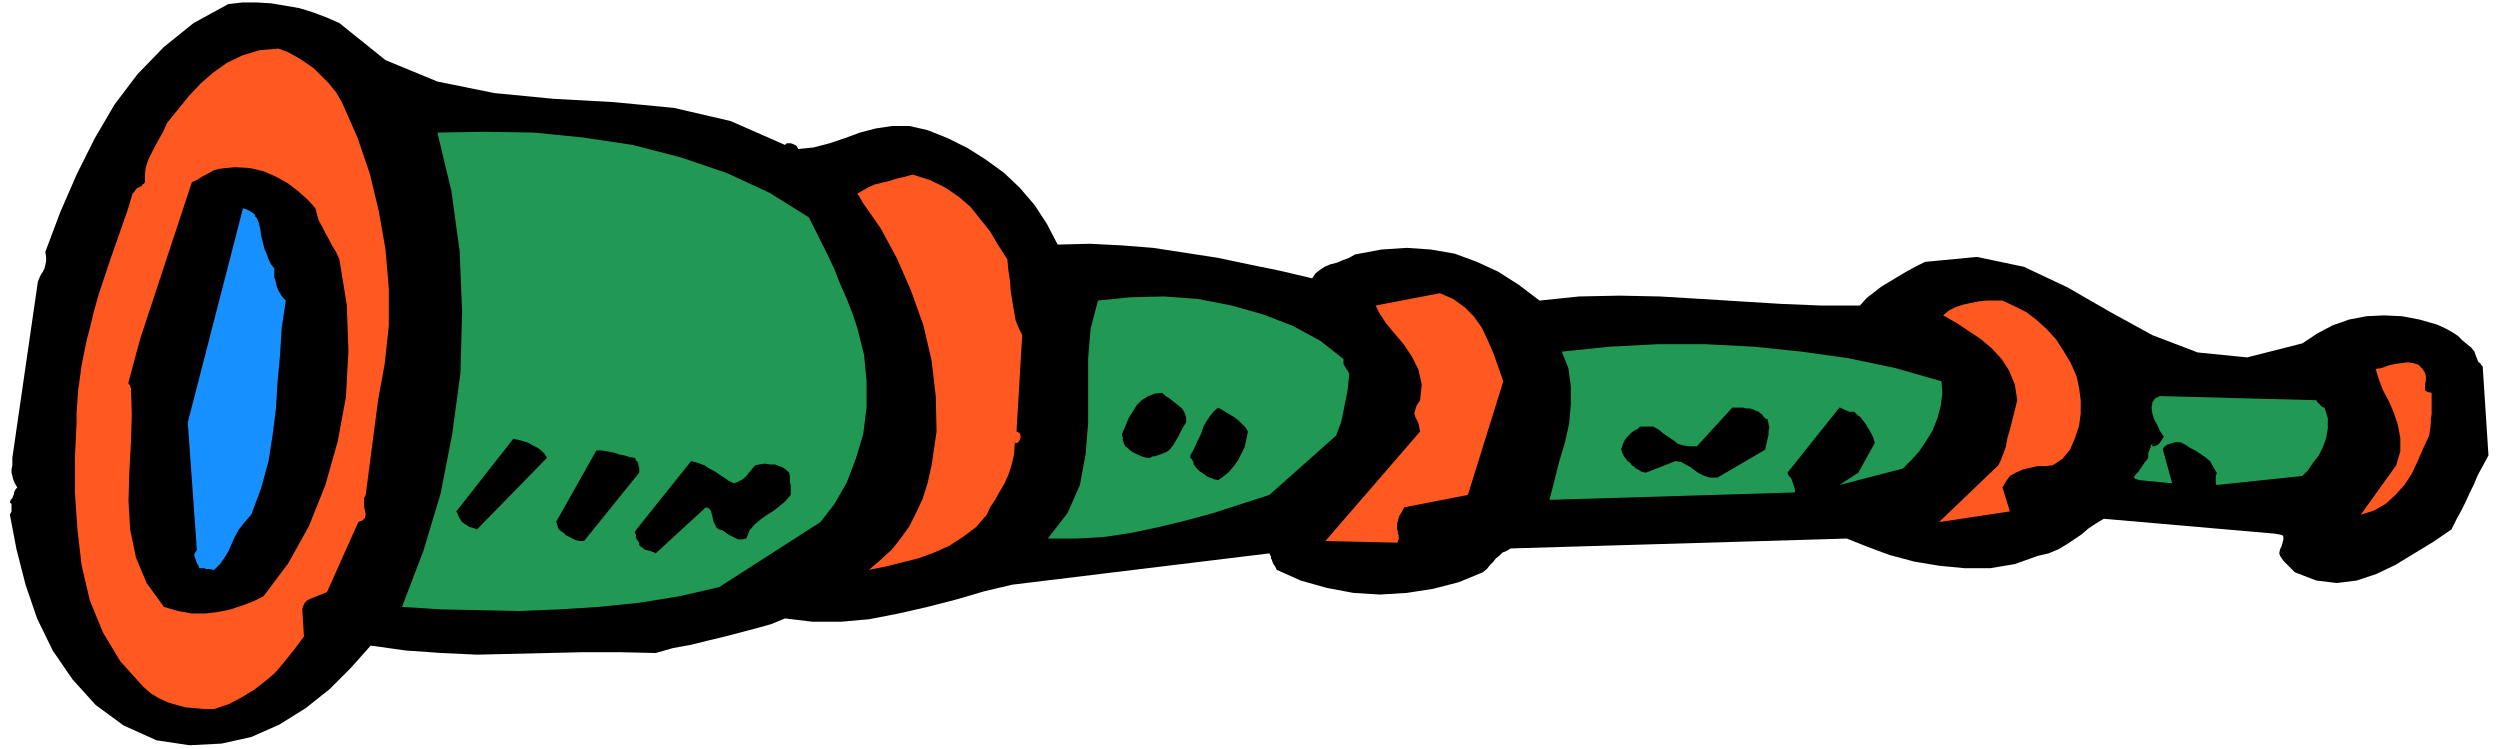
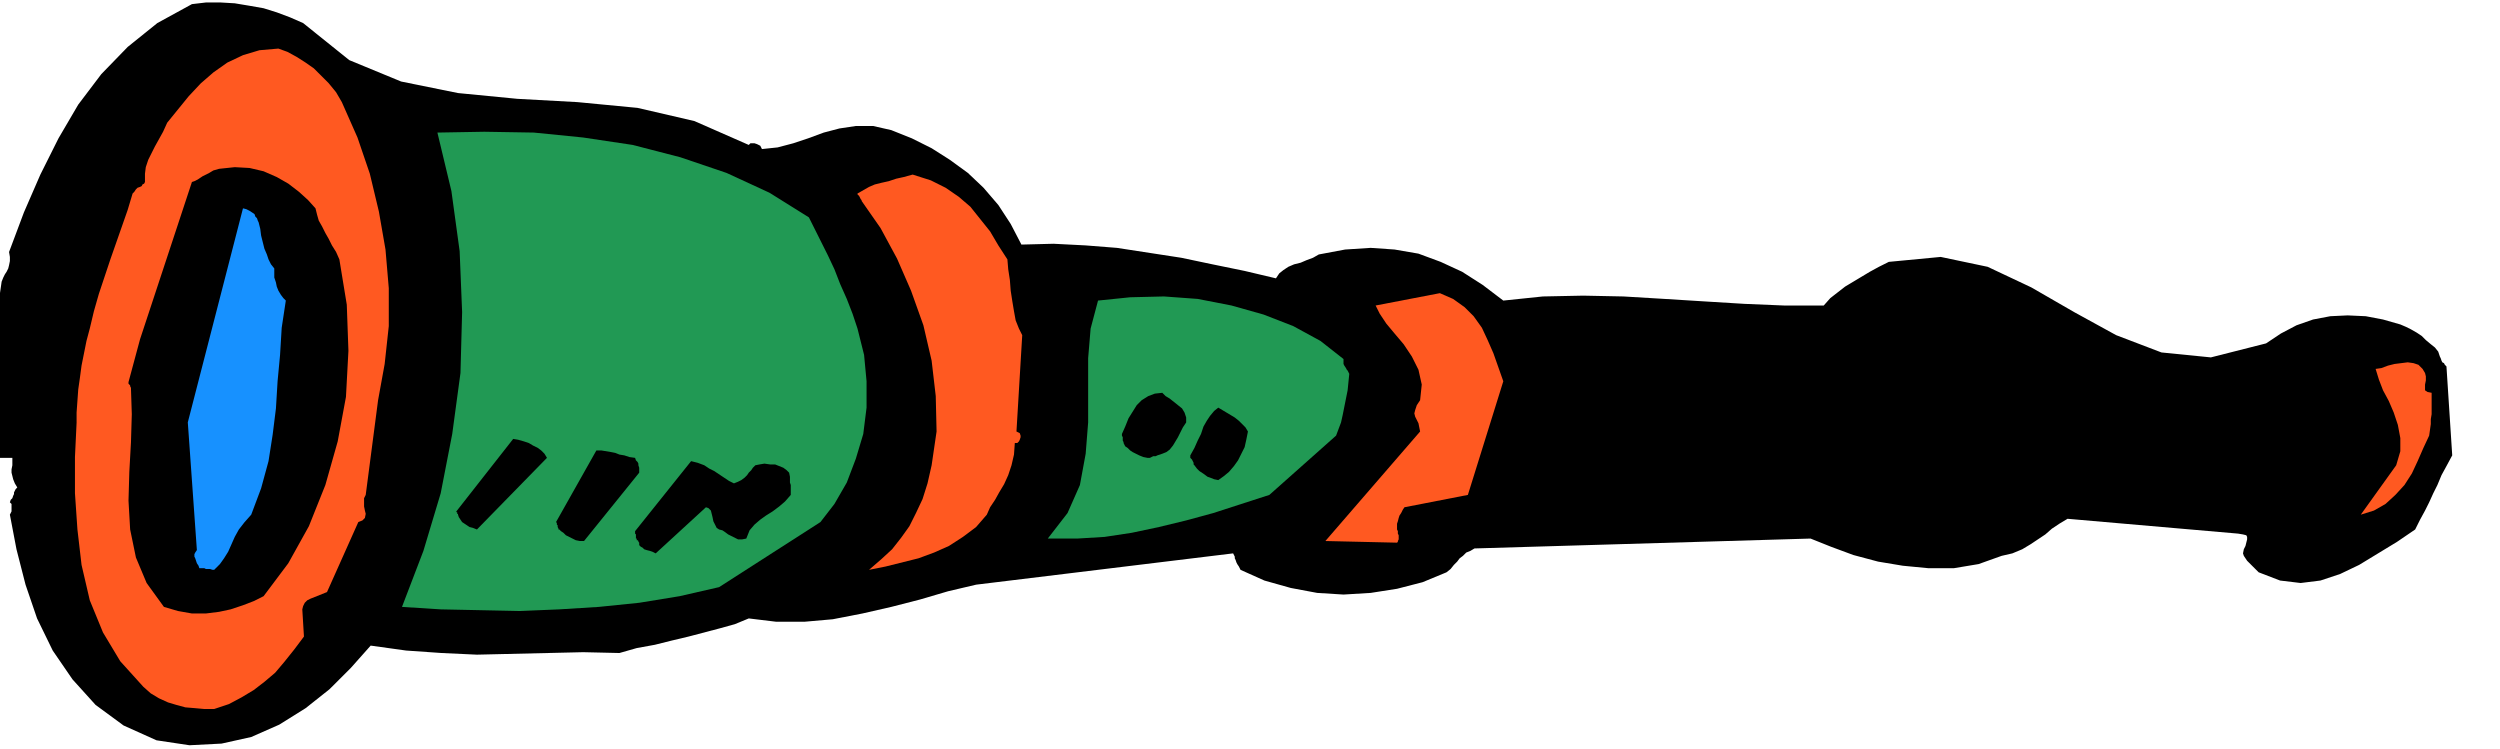
<svg xmlns="http://www.w3.org/2000/svg" fill-rule="evenodd" height="147.01" preserveAspectRatio="none" stroke-linecap="round" viewBox="0 0 3035 910" width="490.455">
  <style>.brush1{fill:#000}.pen1{stroke:none}.brush2{fill:#ff5921}.brush4{fill:#219954}</style>
-   <path class="pen1 brush1" d="M15 556v9l-1 5v4l1 4 1 4 2 5 3 5-2 2-1 2-1 2v2l-1 2-1 3-2 2-1 3 1 1 1 1v9l-1 2-1 2 8 42 11 43 14 41 19 39 24 35 28 31 34 25 40 18 40 6 39-2 36-8 34-15 32-20 29-23 26-26 24-27 43 6 43 3 43 2 43-1 43-1 43-1h44l44 1 21-6 22-4 20-5 21-5 19-5 19-5 18-5 17-7 33 4h35l34-3 36-7 35-8 35-9 34-10 34-8 312-38 1 2 1 2v2l1 2 1 3 1 2 2 3 2 4 29 13 32 9 32 6 32 2 33-2 32-5 31-8 29-12 5-4 4-5 4-4 3-4 4-3 4-4 5-2 5-3 408-12 25 10 27 10 30 8 30 5 31 3h31l30-5 28-10 13-3 12-5 10-6 9-6 9-6 8-7 9-6 10-6 207 18 6 1 4 1 1 2v3l-1 4-1 4-2 4-1 5 1 3 2 3 2 3 2 2 3 3 3 3 3 3 3 3 26 10 25 3 24-3 24-8 23-11 23-14 23-14 22-15 6-12 6-11 5-10 5-11 5-10 5-12 6-11 7-13-7-108-2-2-1-2-2-1-1-2-1-3-1-2-1-3-1-3-4-5-5-4-6-5-5-5-6-4-7-4-6-3-7-3-21-6-21-4-22-1-21 1-21 4-20 7-19 10-18 12-67 17-60-6-55-21-51-28-52-30-53-25-57-12-63 6-12 6-11 6-10 6-10 6-10 6-9 7-9 7-8 9h-48l-48-2-49-3-48-3-50-3-49-1-49 1-48 5-25-19-25-16-26-12-27-10-29-5-29-2-31 2-32 6-7 4-8 3-7 3-8 2-7 3-6 4-5 4-4 6-38-9-39-8-38-8-39-6-39-6-38-3-39-2-39 1-13-25-15-23-18-21-19-18-22-16-22-14-24-12-25-10-22-5h-21l-20 3-19 5-19 7-18 6-19 5-19 2-1-2-1-2-2-1-2-1-3-1h-5l-2 2-66-29-69-16-73-7-73-4-72-7-69-14-63-26-56-45-16-7-16-6-16-5-17-3-18-3-17-1h-18l-17 2-42 23-36 29-32 33-28 37-24 41-22 44-20 46-18 48 1 6v5l-1 5-1 4-2 4-2 3-2 4-2 5-31 214z" />
+   <path class="pen1 brush1" d="M15 556v9l-1 5v4l1 4 1 4 2 5 3 5-2 2-1 2-1 2v2l-1 2-1 3-2 2-1 3 1 1 1 1v9l-1 2-1 2 8 42 11 43 14 41 19 39 24 35 28 31 34 25 40 18 40 6 39-2 36-8 34-15 32-20 29-23 26-26 24-27 43 6 43 3 43 2 43-1 43-1 43-1l44 1 21-6 22-4 20-5 21-5 19-5 19-5 18-5 17-7 33 4h35l34-3 36-7 35-8 35-9 34-10 34-8 312-38 1 2 1 2v2l1 2 1 3 1 2 2 3 2 4 29 13 32 9 32 6 32 2 33-2 32-5 31-8 29-12 5-4 4-5 4-4 3-4 4-3 4-4 5-2 5-3 408-12 25 10 27 10 30 8 30 5 31 3h31l30-5 28-10 13-3 12-5 10-6 9-6 9-6 8-7 9-6 10-6 207 18 6 1 4 1 1 2v3l-1 4-1 4-2 4-1 5 1 3 2 3 2 3 2 2 3 3 3 3 3 3 3 3 26 10 25 3 24-3 24-8 23-11 23-14 23-14 22-15 6-12 6-11 5-10 5-11 5-10 5-12 6-11 7-13-7-108-2-2-1-2-2-1-1-2-1-3-1-2-1-3-1-3-4-5-5-4-6-5-5-5-6-4-7-4-6-3-7-3-21-6-21-4-22-1-21 1-21 4-20 7-19 10-18 12-67 17-60-6-55-21-51-28-52-30-53-25-57-12-63 6-12 6-11 6-10 6-10 6-10 6-9 7-9 7-8 9h-48l-48-2-49-3-48-3-50-3-49-1-49 1-48 5-25-19-25-16-26-12-27-10-29-5-29-2-31 2-32 6-7 4-8 3-7 3-8 2-7 3-6 4-5 4-4 6-38-9-39-8-38-8-39-6-39-6-38-3-39-2-39 1-13-25-15-23-18-21-19-18-22-16-22-14-24-12-25-10-22-5h-21l-20 3-19 5-19 7-18 6-19 5-19 2-1-2-1-2-2-1-2-1-3-1h-5l-2 2-66-29-69-16-73-7-73-4-72-7-69-14-63-26-56-45-16-7-16-6-16-5-17-3-18-3-17-1h-18l-17 2-42 23-36 29-32 33-28 37-24 41-22 44-20 46-18 48 1 6v5l-1 5-1 4-2 4-2 3-2 4-2 5-31 214z" />
  <path class="pen1 brush2" d="m93 513-2 42v44l3 44 5 43 10 43 16 39 21 35 28 31 9 8 10 6 11 5 10 3 11 3 12 1 11 1h12l18-6 15-8 15-9 13-10 13-11 11-13 12-15 12-16-2-33 1-4 2-4 3-3 4-2 5-2 5-2 5-2 5-2 38-85 5-2 3-3 1-5-1-4-1-5v-10l2-4 15-115 8-44 5-46v-46l-4-47-8-46-11-46-15-44-19-43-7-12-9-11-9-9-9-9-10-7-11-7-11-6-11-4-23 2-20 6-19 9-17 12-15 13-15 16-13 16-13 16-5 11-5 9-5 9-4 8-4 8-3 9-1 8v10l-1 2-2 1-1 2-2 1-3 1-2 2-2 3-2 2-6 20-7 20-7 20-7 20-7 21-7 21-6 21-5 21-4 15-3 15-3 15-2 15-2 14-1 14-1 14v12z" />
  <path class="pen1 brush1" d="m159 472 1 31-1 34-2 36-1 35 2 35 7 34 13 31 21 29 17 5 17 3h17l16-2 14-3 15-5 13-5 12-6 30-40 25-45 20-50 15-53 10-54 3-56-2-56-9-55-4-9-5-8-4-8-4-7-4-8-4-7-2-7-2-8-9-10-11-10-13-10-14-8-16-7-17-4-18-1-19 2-7 2-5 3-4 2-4 2-3 2-3 2-4 2-3 1-63 191-14 52v2l1 1 1 1v1l1 2v1z" />
  <path class="pen1" style="fill:#1791ff" d="m228 513 11 155-2 3-1 2v3l1 2 1 3 1 3 2 3 1 3h6l2 1h5l3 1h2l7-7 5-7 5-8 4-9 4-9 5-9 7-9 8-9 12-32 9-33 5-32 4-32 2-33 3-32 2-33 5-33-3-3-3-4-3-5-2-5-1-5-2-6v-11l-4-5-3-6-2-6-3-7-2-8-2-8-1-8-2-8-1-2-1-3-2-2-1-3-3-2-3-2-4-2-4-1-67 260z" />
  <path class="pen1 brush4" d="m488 737 47 3 48 1 48 1 48-2 48-3 49-5 49-8 48-11 123-79 17-22 15-26 11-29 9-30 4-32v-32l-3-32-8-32-6-18-7-18-8-18-7-18-8-17-8-16-8-16-7-14-48-30-52-24-56-19-58-15-60-9-60-6-60-1-57 1 17 71 10 73 3 74-2 74-10 74-14 72-21 70-26 68z" />
  <path class="pen1 brush1" d="m556 625 1 3 2 3 2 3 3 2 3 2 3 2 4 1 5 2 85-87-3-5-4-4-4-3-6-3-5-3-6-2-7-2-6-1-69 88v1h1v2h1v1zm119 9 1 1v2l1 1v2l1 2v1h1l2 2 3 2 3 3 4 2 4 2 4 2 5 1h5l67-83v-6l-1-3v-2l-1-2-2-2-1-3-7-1-6-2-6-1-5-2-5-1-6-1-6-1h-6l-49 87zm97 20h1v2h1l1 1v1l1 1v3l2 2 2 1 2 2 3 1 4 1 3 1 4 2 61-56 3 1 3 3 1 4 1 4 1 5 2 4 2 4 3 2 4 1 3 2 4 3 4 2 4 2 4 2h5l5-1 4-10 6-7 7-6 7-5 8-5 8-6 7-6 7-8v-12l-1-3v-7l-1-5-3-3-4-3-5-2-5-2h-6l-7-1-6 1-5 1-3 3-2 3-3 3-2 3-3 3-4 3-4 2-5 2-6-3-6-4-6-4-6-4-6-3-6-4-8-3-8-2-68 85v3l1 1v5z" />
  <path class="pen1 brush2" d="m1046 244 23 33 20 37 17 39 15 42 10 43 5 43 1 43-6 41-5 22-6 19-8 17-8 16-10 14-11 14-13 12-15 13 20-4 20-5 20-5 19-7 18-8 17-11 16-12 13-15 4-9 6-9 5-9 6-10 5-11 4-12 3-13 1-14h3l2-2 1-2 1-3v-2l-1-3-2-1-2-1 7-117-4-8-4-10-2-11-2-12-2-13-1-13-2-13-1-12-11-17-10-17-12-15-12-15-14-12-16-11-18-9-22-7-11 3-9 2-9 3-9 2-8 2-7 3-7 4-7 4v1l1 1 1 1 1 2 1 2 1 1v1z" />
  <path class="pen1 brush4" d="M1275 654h33l33-2 33-5 33-7 33-8 33-9 34-11 34-11 81-72 3-8 3-8 2-9 2-10 2-10 2-10 1-10 1-10-1-2-1-2-1-1-1-2-2-3-1-2v-6l-28-22-33-18-36-14-39-11-41-8-41-3-41 1-39 4-9 34-3 36v78l-3 38-7 38-15 34-24 31h3z" />
  <path class="pen1 brush1" d="m1364 538 2 4 3 2 3 3 3 2 4 2 4 2 5 2 5 1h3l2-1 2-1h3l2-1 3-1 3-1 5-2 4-3 4-5 3-5 3-5 3-6 3-6 4-6v-6l-2-6-3-5-5-4-5-4-5-4-5-3-4-4-9 1-8 3-8 5-6 6-5 8-5 8-4 10-4 9v2l1 2v4l1 2v1zm86 27 3 4 3 3 3 2 3 2 4 3 3 1 5 2 5 1 7-5 6-5 6-7 5-7 4-8 4-8 2-9 2-10-3-5-4-4-4-4-5-4-5-3-5-3-5-3-5-3-5 4-5 6-4 6-4 7-3 9-4 8-4 9-5 9v3l1 1 1 1 1 2 1 2v2l1 1z" />
  <path class="pen1 brush2" d="m1609 657 87 2 1-1v-1l1-2v-5l-1-2v-3l-1-2v-7l1-3 1-4 1-3 2-3 2-4 2-3 77-15 43-138-6-17-6-17-7-16-7-15-10-14-11-11-14-10-16-7-78 15 5 10 8 12 10 12 11 13 10 15 8 16 4 18-2 19-4 6-2 6-1 4 1 4 2 4 2 4 1 5 1 5-115 133z" />
-   <path class="pen1 brush4" d="m1881 607 298-9v-4l-1-3-1-3-1-3-1-3-2-3-2-2-1-3 63-79h1l2 1 2 1 2 1 3 1 2 1h6l4 4 4 3 3 4 3 4 3 5 3 5 3 6 2 7-20 36-23 15 77-20 10-10 10-11 8-12 8-13 6-15 4-15 2-15-1-15-56-16-57-12-57-8-58-6-58-3h-59l-58 3-58 6 8 20 3 22v22l-2 23-5 23-7 23-6 24-6 23z" />
-   <path class="pen1 brush1" d="m1973 556 3 4 3 2 2 3 3 2 2 2 4 2 3 2 5 1 36-14 7 1 5 3 6 3 5 4 6 4 6 3 7 2h9l58-34 1-5 1-4 1-5 1-4v-4l1-5-1-4-1-6h-2l-1-1-2-2-1-1-1-2-2-1-2-2-3-1-4-2-4-1h-4l-4-1h-13l-43 47h-9l-7-1-7-2-5-4-6-4-6-4-6-5-7-4h-16l-3 3-4 2-3 2-3 3-3 3-3 4-2 5-2 6 1 1v2l1 2 1 2 1 2 1 1z" />
-   <path class="pen1 brush2" d="m2354 634 86-13-9-29 4-7 5-7 7-4 9-4 9-2 9-2h9l9-1 12-8 9-11 6-14 5-15 2-15v-16l-2-15-3-14-7-16-9-15-9-14-11-12-12-11-13-10-14-7-15-7h-19l-10 1-10 2-9 2-9 3-8 4-7 6 16 9 15 10 15 10 13 11 12 13 9 14 7 17 3 19-3 12-3 12-3 12-3 10-2 11-3 8-3 8-3 6-72 69z" />
-   <path class="pen1 brush4" d="m2597 583 40 4-11-40v-3l2-2 3-2 3-1 3-1 4-1h6l6 3 6 4 6 3 6 4 6 4 6 5 4 7 4 7v2l-1 1v10l1 2 104-11 7-7 6-9 7-9 5-10 4-11 2-12v-12l-4-13h-1l-1-1h-1l-1-1-2-2-1-1-2-2-1-2-190-5-6 3-3 5-1 6 1 7 2 7 4 7 3 7 4 6 1 1-1 2-2 3-3 4-3 2-3 1h-2v-4l-1 2-1 1v2l-1 2-1 3-1 2v6l-2 3-2 2-2 3-2 3-2 3-2 3-3 3-3 4h1l1 1 1 1h2l1 1h1z" />
  <path class="pen1 brush2" d="m2866 625 16-5 14-8 12-11 11-12 9-14 7-15 7-16 7-15 1-7 1-7v-6l1-6v-26l-5-1-3-2v-7l1-5v-5l-1-4-3-5-5-5-6-2-7-1-8 1-8 1-8 2-8 3-7 1 4 13 5 13 7 13 6 14 5 15 3 16v16l-5 17-43 60z" />
</svg>